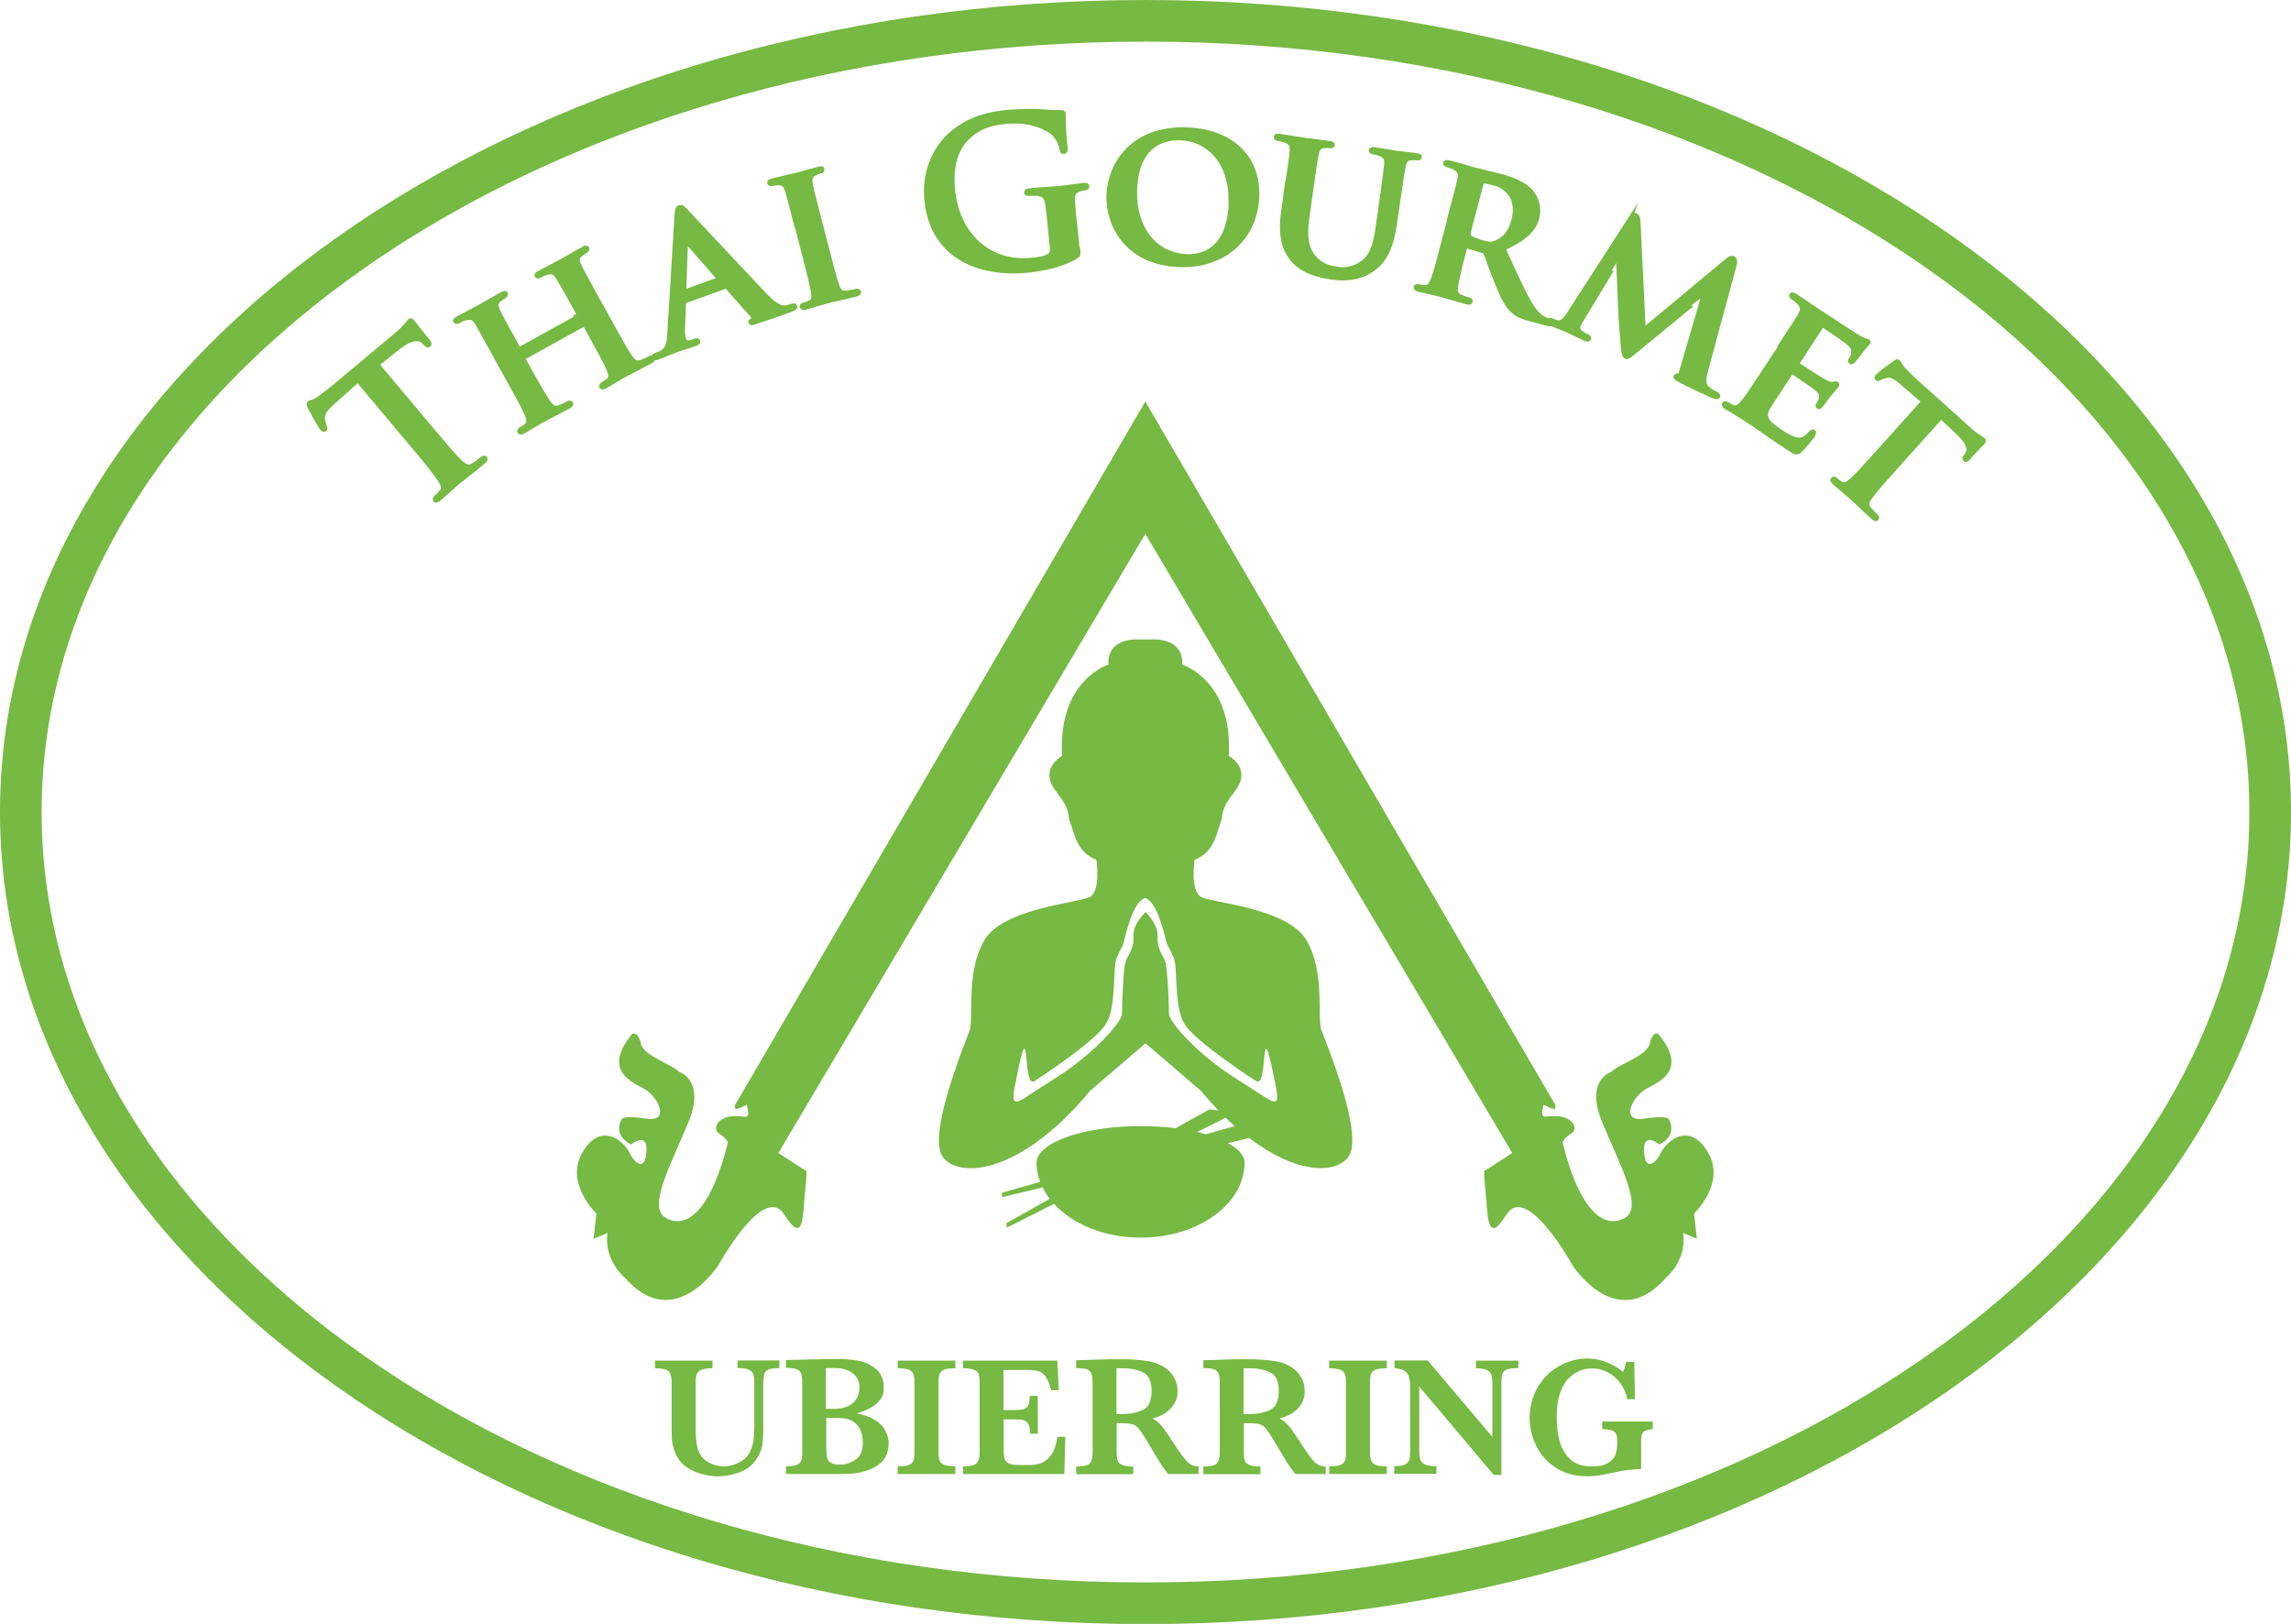
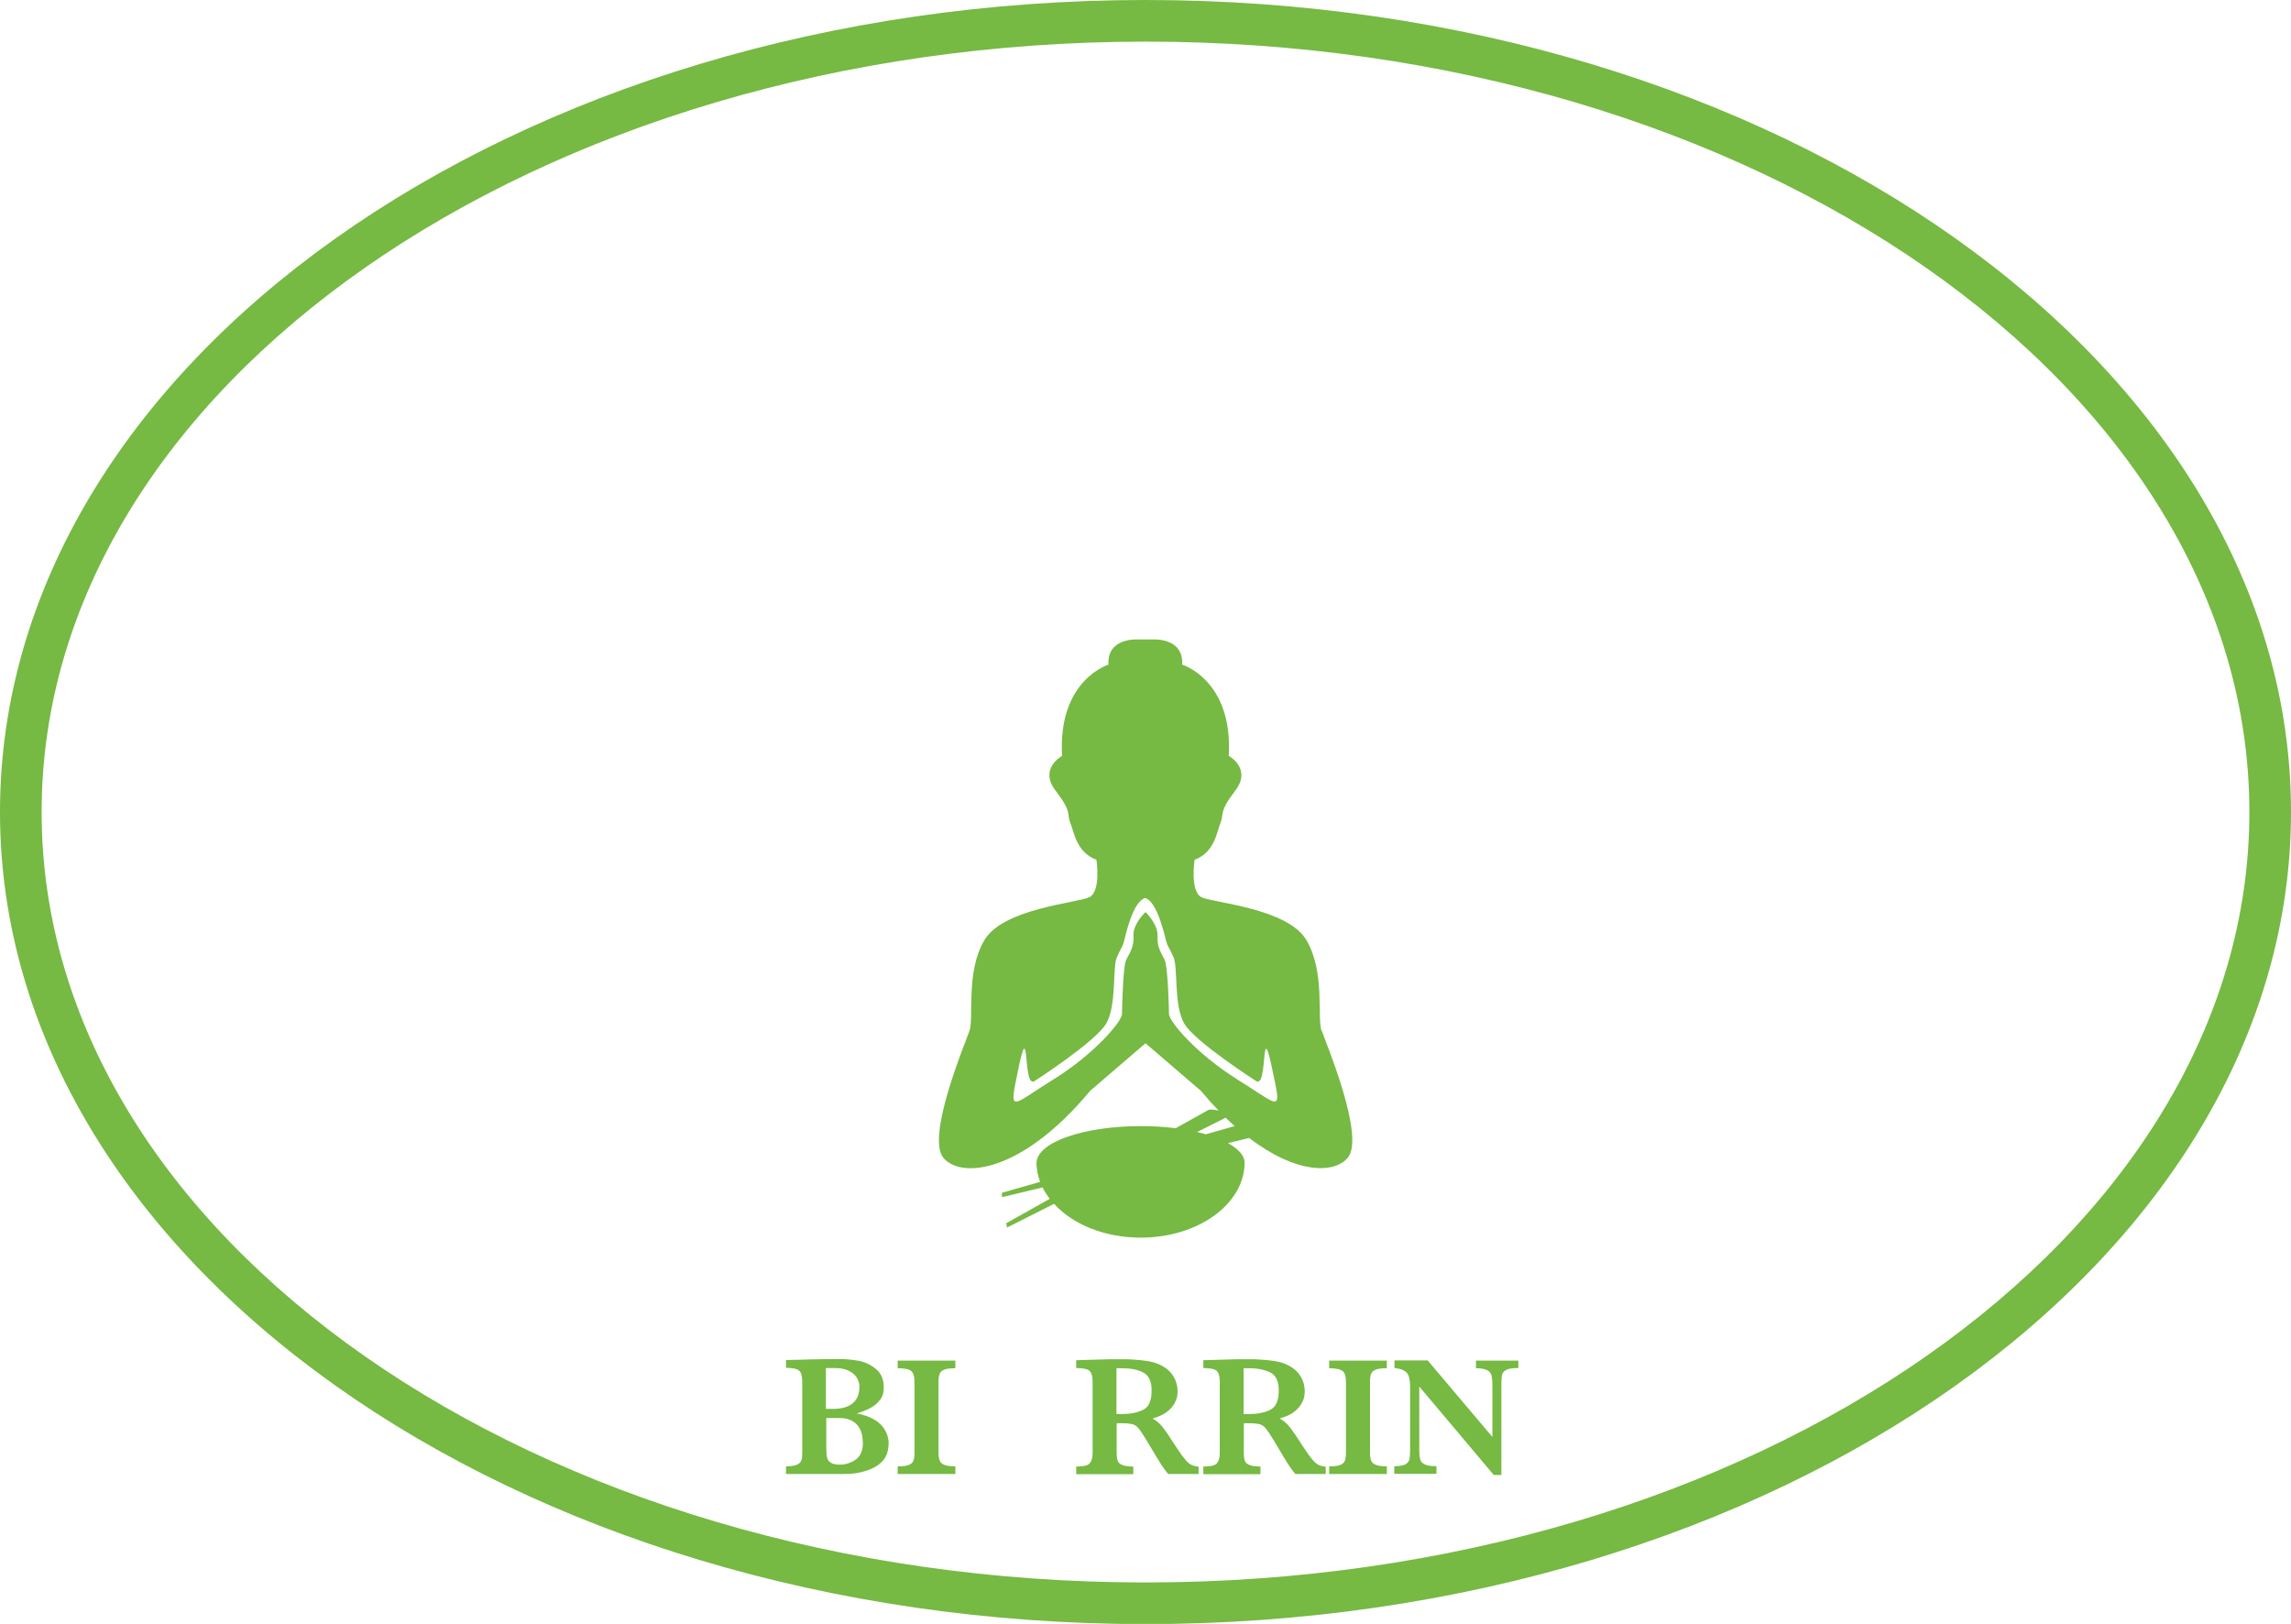
<svg xmlns="http://www.w3.org/2000/svg" id="Ebene_1" data-name="Ebene 1" viewBox="0 0 1200 850.5">
  <defs>
    <style>      .cls-1 {        stroke: #76b943;        stroke-miterlimit: 10;        stroke-width: 2px;      }      .cls-1, .cls-2 {        fill: #76b943;      }      .cls-2 {        stroke-width: 0px;      }    </style>
  </defs>
  <g id="Layer_2" data-name="Layer 2">
    <g id="Layer_1-2" data-name="Layer 1-2">
      <path class="cls-2" d="M600,0C269.2,0,0,190.8,0,425.3s269.2,425.3,600,425.3,600-190.8,600-425.3S930.8,0,600,0ZM600,828.8c-318.9,0-578.2-181-578.2-403.5S281.1,21.8,600,21.8s578.2,181,578.2,403.5-259.4,403.5-578.2,403.5Z" />
-       <path class="cls-1" d="M187.1,199.6l-11.9,10.6c-4.6,4.1-6.2,6.2-6,9.1.1,1.4.5,2.7,1,4,.4.8.4,1.3,0,1.7s-1.1.2-1.8-.7c-1.1-1.3-5.8-10.1-6.2-10.9-.6-1.3-.8-2-.3-2.4.7-.6,2.2-.4,4.4-2,2.6-1.7,5.8-4.2,8.6-6.5l32.5-27.2c1.9-1.6,3.7-3.3,5.3-5.1.6-.8,1.2-1.5,1.9-2.3.6-.5,1.1,0,2.1,1.2,1.4,1.7,5.9,7.6,7.7,9.7.6.9.9,1.5.4,1.9-.6.6-1.2.3-2.3-.9l-.8-.8c-2-2-6.1-2.4-13.5,3.5l-10.5,8.4,28.2,33.6c6.3,7.5,11.8,14,15.1,17.2,2.2,2.1,4.2,3.5,6.9,1.8,1.5-1,3-2,4.4-3.2.9-.8,1.5-.9,1.9-.4.5.6,0,1.4-.9,2.1-5.4,4.5-10.8,8.6-13.1,10.5-1.9,1.6-6.9,6.2-10.1,8.9-1.1.9-1.9,1.1-2.3.5-.3-.4-.2-.9.8-1.8,1-.8,1.9-1.8,2.7-2.8,1.4-1.7.4-3.9-1.4-6.5-2.5-3.8-7.9-10.3-14.2-17.8l-28.2-33.6ZM302.7,165.2c.2-.1.4-.4.2-.8l-.9-1.7c-6.7-12.1-8.4-14.9-9.9-17.4-1.7-2.6-2.9-3-5.9-2.3-1.2.4-2.3.9-3.3,1.5-.9.5-1.6.5-1.9,0s.1-1.1,1.4-1.7c4.4-2.4,10.3-5.4,12.5-6.6,2-1.1,7.3-4.3,10.5-6,1.2-.7,1.9-.8,2.2-.2s0,1.1-1,1.7c-.8.5-1.6,1-2.3,1.6-2,1.6-2,3.1-.6,6,1.2,2.6,2.5,4.9,9.1,17l7.8,14c4,7.3,7.5,13.6,9.8,16.8,1.5,2.1,2.8,3.3,5.6,2.3,1.5-.6,3-1.2,4.4-2,.8-.5,1.6-.3,1.8.1.3.6-.2,1.2-1.2,1.8-5.3,2.9-10.9,5.7-13.2,6.9-1.9,1-7.5,4.5-10.7,6.3-1.1.6-1.9.7-2.2.1-.2-.4,0-1.1.8-1.6,1-.5,2-1.2,2.9-1.9,1.5-1.3,1.1-3.1.1-5.6-1.5-3.6-4.9-9.7-8.9-17l-3.4-6.2c-.2-.2-.5-.3-.7-.2l-31.1,17.2c-.3.1-.5.4-.3.8l3.4,6.1c4,7.3,7.5,13.3,9.8,16.6,1.5,2.1,2.8,3.3,5.5,2.4,1.5-.6,3-1.3,4.4-2.1.9-.5,1.6-.2,1.8.1.3.6-.2,1.2-1.2,1.8-5.3,2.9-11.2,5.8-13.5,7.1-1.9,1-7.1,4.3-10.4,6.1-1,.6-1.8.6-2.1,0-.2-.4-.2-1,.9-1.6,1-.5,1.9-1.2,2.8-1.9,1.5-1.3,1.1-3.1.1-5.6-1.5-3.6-5-9.9-9-17.1l-7.8-14.1c-6.7-12.1-7.9-14.3-9.4-16.8-1.7-2.6-2.9-3-5.9-2.3-1.2.4-2.4.9-3.4,1.5-.8.5-1.6.5-1.9,0s.2-1.1,1.4-1.7c4.4-2.4,9.9-5.2,12.2-6.5,2-1.1,7.6-4.4,10.9-6.2,1.1-.6,1.8-.7,2.1-.2s0,1.1-1,1.7c-.8.5-1.5,1-2.2,1.6-2,1.6-2.1,3.1-.7,6,1.2,2.6,2.8,5.5,9.5,17.6l.9,1.7c.1.3.4.4.7.3,0,0,.1,0,.2,0l31.1-17.2ZM358.9,157.9c-.5.2-.6.3-.6.9l-.5,13.2c-.1,1.9,0,3.8.6,5.7.5,1.5,1.7,2.1,4.4,1.1l1.3-.5c1.1-.4,1.5,0,1.6.4.3.7-.2,1.1-1.1,1.4-2.9,1.1-7.1,2.2-10,3.3-.9.3-5.5,2.3-10.1,4-1.1.4-1.7.4-1.9-.3-.2-.5,0-1,.5-1.2,0,0,.1,0,.2,0,.8-.3,1.8-.8,2.6-1,3.8-2.1,4.4-5.2,4.6-10.2l3.8-61.8c.1-2.8.5-4,1.4-4.4,1.3-.5,2,.2,3.6,1.8,3.8,4,31.1,33.2,41.5,44.2,6.2,6.5,9.1,6.7,10.9,6.4,1.2-.2,2.3-.5,3.4-.9.8-.3,1.3-.1,1.5.5s-.2,1.1-3.5,2.3c-3.1,1.1-9.6,3.5-17.1,5.9-1.6.5-2.6.9-2.9.2s0-.9.8-1.3c.6-.5.8-1.4.3-2,0,0-.1-.2-.2-.2l-13.1-14.8c-.3-.4-.7-.5-1.1-.3l-20.8,7.5ZM376.1,146.3c.4-.1.4-.4.2-.6l-16.1-18.4c-.2-.3-.5-.7-.7-.7s-.2.7-.2,1l-.8,24.4c0,.5.2.6.5.5l17.1-6.2ZM417.1,118.5c-3.4-13.4-4.1-15.8-4.9-18.6-1-3-2.2-3.8-4.3-3.9-1.2,0-2.3.1-3.4.4-.9.2-1.5.2-1.7-.7-.1-.5.5-.9,2-1.3,3.4-.9,9.7-2.3,12.3-2.9,2.3-.6,8.1-2.3,11.7-3.2,1.1-.3,1.9-.3,2,.2.2.8-.2,1.2-1.2,1.4-.9.2-1.8.6-2.6,1-2.4,1.1-2.8,2.5-2.2,5.7.5,2.8,1.1,5.3,4.6,18.7l4,15.5c2.2,8.5,4,15.5,5.4,19.2.9,2.3,1.9,3.5,4.7,3.2,1.6-.2,3.2-.5,4.8-.9,1-.3,1.6.1,1.7.6.2.6-.5,1.1-1.5,1.4-6,1.6-12.3,2.8-14.8,3.5-2.1.5-8.2,2.4-11.8,3.4-1.1.3-1.8.1-2-.5-.1-.4,0-1,1.2-1.3,1.1-.3,2.1-.6,3.1-1.1,1.8-.9,2-2.3,1.6-4.9-.5-3.7-2.3-10.8-4.5-19.3l-4-15.5ZM564.8,130.4c.3,2.9.2,3.1-1,4-6.5,4.3-16.9,6.5-25.2,7.4-26.1,2.6-50.4-7.4-53.4-36.8-1.7-17,5.9-29.8,15-36.7,9.6-7.2,19-8.9,27.9-9.8,6.3-.5,12.7-.6,19-.2,2.8.3,5.7.4,8.5.3,1.3,0,1.5.4,1.6,1.1,0,5.9.3,11.7,1,17.5.2,1.7,0,2.3-1,2.4s-1-.4-1.2-1.3c-.5-3.2-2.1-6.2-4.5-8.5-3.5-3.1-12.5-7.1-24.6-5.9-5.9.6-13.6,1.8-20.4,8.7-5.5,5.6-8.5,14-7.2,27.1,2.3,22.9,18.6,38.6,41.1,36.3,2.8-.3,6.5-.6,8.9-2.1,1.5-.9,1.8-2.3,1.6-4.1l-1-10c-.5-5.3-.9-9.4-1.4-12.6-.5-3.6-1.6-5.2-5.2-5.6-1.4-.1-2.8,0-4.2,0-1,0-1.6,0-1.7-.7,0-.9.6-1.1,2.1-1.3,5.5-.6,12.3-.9,15.5-1.2s8.9-1.2,12.4-1.6c1.4-.1,2.2,0,2.2.9,0,.6-.6.9-1.3,1-1,.1-1.9.3-2.8.6-2.8.8-3.7,2.7-3.4,6.5.2,3.2.6,7.5,1.2,12.8l1.2,11.7ZM580.5,102.3c.5-15.5,11.9-35.3,40.5-34.6,23.7.6,38.2,14.2,37.6,35s-16.2,36.9-40.5,36.2c-27.4-.8-38-20.5-37.6-36.7h0ZM644.5,105.7c.5-20.1-11.2-32.8-26.4-33.2-10.5-.3-22.9,5-23.5,27.4-.5,18.7,9.8,33.8,27.6,34.2,6.7.2,21.7-2.5,22.4-28.4h0ZM673.9,98.2c2-13.7,2.4-16.2,2.6-19.1.2-3.2-.5-4.2-3.3-5.4-1.2-.4-2.3-.7-3.5-.8-1.1-.2-1.5-.5-1.5-1.2s.8-.8,2.1-.6c5,.7,11.2,1.8,14,2.2,2.3.3,8.6,1,12,1.5,1.4.2,2,.5,1.9,1.1s-.7.9-1.6.7c-.9-.1-1.9-.2-2.8,0-2.5,0-3.4,1.2-4.1,4.4-.6,2.8-1,5.4-2.9,19l-1.8,12.6c-1.9,13.1,0,18.6,4,22.8,3.7,3.9,8.1,4.8,11.2,5.3,4.6.8,9.3-.3,13.2-3,5.9-4.1,7.2-11.9,8.5-21.2l1.6-11.3c1.9-13.7,2.2-16.2,2.5-19.1.2-3.1-.4-4.2-3.2-5.4-1.1-.4-2.2-.7-3.3-.8-1.1-.2-1.5-.6-1.5-1.2s.8-.8,2-.6c4.8.7,11,1.8,11.1,1.8,1.1.2,7.3.8,10.9,1.3,1.3.2,1.9.5,1.8,1.1s-.7.9-1.7.7c-.9-.1-1.9-.2-2.8,0-2.6,0-3.4,1.2-4.1,4.4-.5,2.8-1,5.4-2.9,19l-1.4,9.6c-1.4,10.1-4,20.5-12.8,25.8-7.3,4.6-14.6,4.5-20.6,3.6-4.9-.7-14.5-2.3-20.4-9.2-4.2-4.8-6.9-12-5.1-25l1.8-13.2ZM759.6,112.4c3.5-13.3,4.2-15.8,4.8-18.7.6-3.1,0-4.2-2.7-5.8-1.1-.5-2.3-1-3.5-1.3-.9-.2-1.5-.7-1.3-1.3s1-.6,2.3-.3c4.8,1.2,10.5,3,12.4,3.5,3.1.8,11.4,2.8,14.2,3.5,5.8,1.5,12.3,3.8,16.3,8.3,3.2,3.8,4.4,8.9,3.2,13.8-1.7,6.5-7,11.3-17.7,16.1,5.5,12,9.8,21.7,13.8,28.6,3.7,6.4,6.8,7.7,8.2,8.4.7.3,1.4.6,2.1.8.6,0,1,.6.9,1.2-.2.7-.9.8-2,.5l-8.7-2.3c-5.1-1.3-7.4-2.5-9.5-4.4-3.4-3-5.8-8-9-16.2-2.4-5.7-4.7-12.6-5.4-14.3-.3-.5-.9-.9-1.5-1l-8.1-2.4c-.4-.1-.7,0-.9.4,0,0,0,0,0,.1l-.3,1.2c-2.2,8.2-3.8,15-4.4,18.9-.4,2.7-.4,4.4,2.3,5.6,1.4.6,2.9,1.1,4.4,1.5.6.1,1,.6.9,1.2-.2.6-1,.7-2.1.4-5.3-1.4-12.8-3.7-14.1-4-1.8-.5-7.6-1.7-11.2-2.6-1.1-.3-1.7-.8-1.5-1.4.1-.4.6-.9,1.7-.6,1.1.3,2.2.5,3.3.5,2,0,2.9-1.4,3.9-3.9,1.4-3.6,3.2-10.6,5.3-18.6l4.1-15.6ZM769.4,122.3c-.2.9-.1,1.3.4,1.8,2.1,1.2,4.4,2.1,6.7,2.7,3.6,1,4.9,1,6.8.2,3.3-1.2,7.4-4.2,9.3-11.5,3.3-12.4-4.4-17.9-9.8-19.3-1.8-.5-3.6-.9-5.5-1.1-.7,0-1,.3-1.2,1l-6.9,26.2ZM854.2,114c.8-1.3,1.9-1.7,2.6-1.4.9.4,1.3,1,1.5,3.8l2.7,56.2,43.7-36.4c1.3-1.1,2.4-1.4,3.2-1.1s1.3,1.6.8,3.5l-14.8,54.6c-1.5,5.5-1.7,8.1.6,10.1,1.4,1.2,2.9,2.2,4.5,2.9.8.4,1.2.9,1,1.4-.3.7-1.4.5-2.7,0-2.2-.9-14.3-6.6-17.6-8.4-2-1-2.3-1.6-2.1-2.1s.7-.5,1.4-.4,1.2-.9,1.9-3.4l11.1-38h-.3c0-.1-34.7,28.4-34.7,28.4-3.7,3.1-4.5,3.6-5.5,3.2s-1.3-2.6-1.6-5.7c-.4-4.7-1.6-20.5-1.5-23.2,0-1.9-.6-14.2-.9-21.2h-.3c0-.1-18.3,30.1-18.3,30.1-.8,1.2-1.4,2.5-2,3.8-.7,1.6.2,2.7,1.6,3.6.9.7,1.8,1.3,2.9,1.7.8.3,1.2,1,1,1.4-.3.8-1.2.6-2.5,0-3.6-1.6-7.4-3.6-9-4.3s-5.9-2.3-8.6-3.5c-.9-.4-1.5-.9-1.1-1.7.2-.4.8-.6,1.7-.2.9.4,1.8.7,2.7,1,2.5.8,4.7-2.2,6.3-4.8l32.4-50.2ZM932.4,181c7.5-11.6,9-13.7,10.4-16.2,1.5-2.7,1.3-4-.7-6.4-.9-.9-1.9-1.7-3-2.3-.8-.5-1.2-1.1-.8-1.7s1.1-.3,2.3.5c4.1,2.7,9,6.1,11.3,7.6,2.5,1.6,19.9,13.1,21.5,14s2.9,1.4,3.6,1.7c.5.1,1,.3,1.5.5.5.3.3.7,0,1.1-1.4,1.4-2.7,2.9-3.8,4.5-.6.8-3,3.9-3.7,4.7-.3.3-1.1,1.1-1.7.7s-.4-.8,0-1.4c.6-.9,1.1-2,1.3-3.1.2-1.8.3-3.2-3.4-6.2-1.2-1-10.5-7.4-12.1-8.4-.3-.2-.7,0-1,.4l-12.3,18.8c-.3.4-.4.9,0,1.1,1.8,1.2,12,7.8,13.9,8.8s3.2,1.5,4.5,1.3c1-.1,1.5-.4,1.9-.2.4.3.4.8.1,1.2,0,0,0,0,0,0-.3.4-1.3,1.6-4.2,5.1-1.2,1.4-3.3,4.3-3.7,4.9s-1.2,1.6-1.9,1.2c-.5-.4-.5-.7-.3-1.1.4-.9,1.1-1.9,1.5-2.9.5-1.8.3-3.6-2.5-5.8-1.3-1.1-10.2-7.1-12.1-8.4-.4-.2-.7,0-1,.5l-4,6.1c-1.7,2.6-6,9-7.4,11.3-3.2,5.3-1.6,8.1,6.5,13.3,2.1,1.4,5.4,3.4,8.1,3.9s4.5-.6,7.1-3.4c.7-.7,1.1-.9,1.7-.6s0,1.4-.5,2.3c-2,2.7-4.2,5.3-6.6,7.7-1.8,1.6-2.5,1.1-5.5-.8-5.9-3.9-10.6-7.1-14.3-9.7s-6.7-4.6-9-6.1c-.9-.6-2.7-1.6-4.5-2.8s-4-2.3-5.6-3.4c-1-.6-1.3-1.3-1-1.8.2-.4.8-.6,1.8,0,.9.6,1.9,1.2,3,1.6,1.8.7,3.2-.4,5-2.5,2.5-3,6.4-9,11-16l8.8-13.4ZM1007.2,210.1l-10.6-9.1c-4.1-3.6-6.2-4.6-8.6-4-1.1.2-2.3.6-3.3,1.2-.7.4-1.1.6-1.6.2s-.3-1,.4-1.7c1-1.1,8.2-6.4,8.9-6.8.9-.7,1.5-.9,1.9-.6s.8,1.7,2.3,3.5c2.1,2.3,4.4,4.5,6.7,6.6l28.4,25.5c1.6,1.5,3.3,2.8,5.1,4,1.2.8,2,1.2,2.2,1.4.5.4.2.9-.7,1.9-1.3,1.4-6,6.3-7.5,8.1-.7.6-1.2.9-1.6.5-.6-.5-.4-1,.4-2.1l.6-.8c1.4-1.9,1.4-5.6-4.8-11.3l-8.7-8.1-24.5,27.3c-5.6,6.2-10.3,11.6-12.6,14.8-1.5,2.1-2.2,3.8-.4,5.9,1,1.2,2.2,2.4,3.4,3.5.8.7.8,1.4.5,1.7-.4.5-1.2.2-2-.5-4.6-4.1-9.1-8.6-11.1-10.4-1.6-1.4-6.6-5.5-9.4-8-.9-.8-1.1-1.5-.7-1.9.3-.3.9-.5,1.8.3.8.8,1.7,1.4,2.7,2,1.7,1,3.3,0,5.3-1.7,2.9-2.6,7.7-7.9,13.3-14.1l24.5-27.3Z" />
      <path class="cls-2" d="M692.2,539.9c-2.4-6.8,2-30.7-7.9-47.5-9.9-16.8-48.9-19.5-55-22.5-6.1-3.1-3.6-19.6-3.6-19.6,10.5-3.9,11.6-14.4,13.6-19.4,2-5-1.1-5.2,7.7-16.8,8.9-11.6-3.4-18.2-3.4-18.2,2.3-39.8-24.4-47.8-24.4-47.8.9-14.1-15-13.2-15-13.2h-4.3s-4.3,0-4.3,0c0,0-15.9-.9-15,13.2,0,0-26.6,8-24.3,47.8,0,0-12.3,6.6-3.4,18.2,8.9,11.6,5.7,11.9,7.7,16.8,2,4.9,3.2,15.5,13.7,19.4,0,0,2.5,16.5-3.7,19.6-6.1,3-45.1,5.8-55,22.5-9.9,16.7-5.4,40.7-7.8,47.5-2.4,6.8-22.9,55.7-13.6,66.6,9.3,10.9,41,7.9,76.8-35.2l29-24.9,29,24.9c3.1,3.7,6.2,7.2,9.3,10.3l-3.7-.5c-.6,0-1.2,0-1.8.3l-17,9.5c-6.1-.8-12.2-1.1-18.4-1.1-29.9,0-54.2,8.5-54.5,19.2,0,0,0,.1,0,.2,0,.2,0,.3,0,.5.1,3.2.8,6.3,1.9,9.3l-20,5.7v2.3l21.3-5.1c1,2.1,2.3,4.1,3.7,6l-22.8,12.8.5,2.2,24.6-12.4c9.7,10.7,26.4,17.7,45.4,17.7,29.7,0,53.7-17.1,54.4-38.5,0-.2,0-.3,0-.5,0,0,0-.1,0-.2,0-3.8-3.3-7.3-8.7-10.3l11.1-2.7c24.8,19,44.6,18.7,51.6,10.4,9.3-10.9-11.2-59.7-13.6-66.6ZM631.6,594.1c-1.5-.4-3-.9-4.6-1.2l15-7.5c1.6,1.6,3.2,3,4.7,4.4l-15.2,4.3ZM647.6,565c-20.1-12.5-35.3-29.8-35.3-34s-.7-24.4-2.1-27.8c-1.4-3.4-4.3-6.6-3.9-13,.3-6.3-6.3-12.5-6.3-12.5,0,0-6.7,6.1-6.3,12.5s-2.6,9.6-4,13-2,23.6-2,27.8-15.2,21.5-35.4,34c-20.2,12.5-23.5,17.9-20.5,2.7s4.4-21,5.3-17.4.7,18.1,4.6,16c0,0,32.1-20.6,37.7-30.2,5.6-9.6,3.2-29.1,5.6-34.7s2.9-5.1,3.7-8.2,4.6-21,11.1-22.9c6.5,1.9,10.2,19.8,11.1,22.9s1.4,2.6,3.8,8.2c2.4,5.6,0,25.1,5.6,34.7,5.6,9.6,37.8,30.2,37.8,30.2,3.9,2.1,3.7-12.5,4.6-16,.8-3.6,2.2,2.2,5.3,17.4,3.1,15.2-.3,9.7-20.5-2.7Z" />
-       <path class="cls-2" d="M888.9,648.8l-7.3-3c2.1,14.3-8.8,23.2-8.8,23.2-26,30.1-49.2-6.4-49.2-6.4,0,0-23.9-43.5-34.6-26.4-10.7,17.1-9.6-1.1-11-13.4-1.4-12.3,0-9.8,0-9.8l14.1-9.1-192.2-324.3-192.2,324.3,14.1,9.1s1.4-2.5,0,9.8c-1.4,12.3-.2,30.5-10.9,13.4-10.7-17.1-34.6,26.4-34.6,26.4,0,0-23.2,36.4-49.2,6.4,0,0-10.9-8.9-8.9-23.2l-7.3,3,1.5-13.2s-16.8-15.9-7.3-32.1c9.6-16.2,21.4-6.2,24.6.2s8.4,9.6,8.9-.9c.5-10.5-8-3.4-8-3.4,0,0-9.8-4.1-5-13.2,0,0,.4-2.3,13.1-.3,12.7,1.9,5.9-12.1-1.9-16-7.8-4-20.6-10.4-5.6-28.5,0,0,3-1.4,4.5,5.2s16.3,10.7,20,14.8c0,0,14.1,4.1,4.8,26.6-9.4,22.5-21,43.7-12.3,49.5s23,1.6,33.1-39.3c-1.1-1.9-2.7-3.4-4.6-4.5-3.4-2-1.6-8,6.1-9,7.7-1,10.6,3.4,8.4-6.2,0,0-5.9,3.5-6.2,1.8-.2-1,0-2.1.8-2.9l214.1-367.1,214,367.1c.7.8,1,1.8.8,2.9-.3,1.7-6.2-1.8-6.2-1.8-2.2,9.6.7,5.1,8.4,6.2,7.7,1.1,9.6,7,6.1,9-1.9,1.1-3.5,2.6-4.6,4.5,10.1,40.8,24.4,45.1,33.2,39.3,8.7-5.8-2.9-26.9-12.3-49.5-9.4-22.6,4.7-26.6,4.7-26.6,3.7-4.1,18.6-8.2,20.1-14.8s4.4-5.2,4.4-5.2c15,18.1,2.3,24.5-5.6,28.5-7.9,4-14.6,18-1.9,16,12.6-1.9,13.1.3,13.1.3,4.8,9.1-5,13.2-5,13.2,0,0-8.4-7.1-8,3.4.5,10.5,5.7,7.3,8.9.9s15-16.4,24.6-.2c9.6,16.2-7.3,32.1-7.3,32.1l1.5,13.2Z" />
    </g>
    <g>
-       <path class="cls-2" d="M408,716.5c-2.7,0-4.6.3-5.7.9-1.2.6-1.9,1.5-2.1,2.6s-.4,2.9-.4,5.3v22c0,4-.1,7.1-.4,9.1-.3,2-1,4.1-2.2,6.2-2.2,4-5.3,6.8-9.3,8.3-4,1.5-7.8,2.3-11.5,2.3s-5.5-.4-8.4-1.1c-2.9-.7-5.6-1.9-8.1-3.5-2.5-1.6-4.4-3.8-5.7-6.5-.7-1.5-1.2-2.9-1.6-4.4-.4-1.5-.6-2.9-.7-4.2,0-1.3-.1-3-.1-5.1v-24.8c0-2.6-.6-4.4-1.6-5.4s-3.4-1.6-7.1-1.6v-4h30.1v4c-2.5,0-4.5.3-5.7.8-1.3.5-2.1,1.2-2.5,2.2-.4,1-.6,2.3-.6,4.1v24.8c0,2.5.1,4.8.4,6.7.2,1.9.6,3.6,1.2,5,1,2.4,2.7,4.3,5.1,5.7,2.4,1.4,5,2.1,7.9,2.1s5.9-.8,8.6-2.3c2.7-1.5,4.5-3.5,5.5-5.9.8-1.9,1.4-3.8,1.6-5.8.2-2,.4-4.4.4-7.2v-21.4c0-1.9,0-3.4-.2-4.3-.1-.9-.4-1.8-1-2.5-.5-.7-1.4-1.2-2.6-1.6-1.2-.3-2.9-.5-5-.5v-4h21.9v4Z" />
      <path class="cls-2" d="M465.4,756.3c0,3.3-.9,6.1-2.5,8.2-1.7,2.1-3.9,3.7-6.5,4.8-2.6,1.1-5.2,1.8-7.6,2.2-2.5.4-4.9.5-7.2.5h-29.9v-4c2.5,0,4.4-.3,5.6-.8,1.2-.5,2-1.3,2.4-2.2.4-1,.5-2.3.5-4v-37.6c0-2.6-.5-4.5-1.6-5.5-1.1-1-3.4-1.5-6.9-1.5v-4.1c4.2,0,8.3-.2,12.1-.3,3.8,0,7-.2,9.5-.2,2.5,0,4.2,0,5.2,0h1.6c3,0,6.2.3,9.6.9,3.3.6,6.4,2.1,9.1,4.3,2.7,2.2,4.1,5.4,4.1,9.6s-1.1,5.8-3.3,8.1c-2.2,2.3-5.9,4.1-10.9,5.6,3.5.6,6.5,1.6,9,3.1,2.6,1.4,4.5,3.3,5.8,5.5s2,4.7,2,7.5ZM450.2,726.8c0-2.1-.5-3.8-1.5-5.4-1-1.5-2.4-2.7-4.4-3.6-1.9-.9-4.3-1.3-7.1-1.3h-4.6v21.4h3.6c4.7,0,8.2-1,10.5-3,2.3-2,3.4-4.7,3.4-8.1ZM451.9,755.5c0-4-1-7.2-3.1-9.4-2.1-2.2-5-3.4-8.9-3.4h-7.1v15.5c0,2.2.1,3.9.4,5.1.3,1.2.9,2.2,2,2.8,1.1.7,2.7,1,5,1s5.8-.9,8.2-2.8c2.4-1.8,3.6-4.8,3.6-8.8Z" />
      <path class="cls-2" d="M500.4,772h-30.2v-4c2.5,0,4.4-.2,5.7-.7,1.3-.5,2.1-1.2,2.5-2.2s.6-2.3.6-4.1v-37.4c0-2.6-.5-4.4-1.6-5.4-1.1-1.1-3.5-1.6-7.2-1.6v-4h30.2v4c-2.5,0-4.4.2-5.7.7-1.3.5-2.1,1.2-2.5,2.2-.4,1-.6,2.3-.6,4.1v37.4c0,1.7.2,3,.6,4,.4,1,1.2,1.7,2.4,2.2,1.2.5,3.2.8,5.8.8v4Z" />
-       <path class="cls-2" d="M558,752.4l-.5,19.6h-53.1v-4c3.7,0,6-.5,7.1-1.6s1.6-2.9,1.6-5.4v-37.4c0-1.7-.2-3-.5-4-.3-1-1.1-1.7-2.4-2.2-1.2-.5-3.2-.8-5.8-.8v-4h49.4l.8,15.5h-4c-.9-3.4-2-5.9-3.1-7.4-1.2-1.5-2.5-2.4-4-2.7-1.5-.3-3.7-.5-6.7-.5h-11.2v21h6.1c2.1,0,3.6-.2,4.7-.5,1-.4,1.7-1.1,2.2-2.1.4-1,.7-2.6.8-4.8h4.2v19.8h-4c-.1-2.2-.4-3.8-.9-4.9-.5-1-1.2-1.7-2.2-2.1s-2.6-.5-4.6-.5h-6.2v14c0,2.3,0,4.1.2,5.1.1,1.1.4,2,.9,2.7.5.7,1.3,1.2,2.5,1.6,1.2.3,2.8.5,4.9.5h4.8c2,0,3.9-.3,5.8-.8,1.8-.5,3.6-1.8,5.4-4s3-5.5,3.7-10h4.1Z" />
      <path class="cls-2" d="M627.9,772h-16c-.6-.6-1.3-1.6-2.2-2.8s-1.8-2.7-2.8-4.3c-1-1.7-1.9-3-2.5-4.1l-4-6.7c-1.8-3-3.2-5-4.1-6.1-.9-1.1-2-1.8-3.2-2.1-1.2-.3-3.2-.5-6-.5h-2.2v15.6c0,1.6.2,3,.5,4s1.2,1.8,2.5,2.3c1.3.5,3.2.8,5.7.8v4h-29.9v-4c3.6,0,6-.5,7-1.6,1-1.1,1.6-2.9,1.6-5.4v-37.6c0-2.5-.5-4.4-1.5-5.4-1-1.1-3.4-1.6-7.1-1.6v-4.1l13.8-.4c1.1,0,2.3-.1,3.6-.1s2.6,0,3.8,0,2.4,0,4.5,0c3,0,5.7.3,8.3.5,2.6.3,4.6.6,6.1,1,2.2.6,4.3,1.5,6.3,2.8s3.6,3,4.8,5.1,1.9,4.6,1.9,7.3-.4,3.9-1.3,5.8-2.3,3.5-4.2,5-4.4,2.6-7.6,3.5c2.1,1.3,4,2.8,5.4,4.7,1.5,1.9,3.8,5.3,7,10.3,1.8,2.8,3.4,5,4.6,6.4,1.2,1.5,2.3,2.4,3.3,2.9s2.3.8,3.8,1v4ZM603.2,728.3c0-4.7-1.4-7.9-4.3-9.4-2.9-1.6-6.7-2.3-11.3-2.3s-1.1,0-1.5,0c-.4,0-.8,0-1.3,0v24h2.8c4.4,0,8.1-.7,11.1-2.2,3-1.4,4.5-4.8,4.5-10.1Z" />
      <path class="cls-2" d="M694.5,772h-16c-.6-.6-1.3-1.6-2.2-2.8s-1.8-2.7-2.8-4.3c-1-1.7-1.9-3-2.5-4.1l-4-6.7c-1.8-3-3.2-5-4.1-6.1-.9-1.1-2-1.8-3.2-2.1-1.2-.3-3.2-.5-6-.5h-2.2v15.6c0,1.6.2,3,.5,4s1.2,1.8,2.5,2.3,3.2.8,5.7.8v4h-29.9v-4c3.6,0,6-.5,7-1.6s1.6-2.9,1.6-5.4v-37.6c0-2.5-.5-4.4-1.5-5.4-1-1.1-3.4-1.6-7.1-1.6v-4.1l13.8-.4c1.1,0,2.3-.1,3.6-.1s2.6,0,3.8,0,2.4,0,4.5,0c3,0,5.7.3,8.3.5,2.6.3,4.6.6,6.1,1,2.2.6,4.3,1.5,6.3,2.8s3.6,3,4.8,5.1,1.9,4.6,1.9,7.3-.4,3.9-1.3,5.8-2.3,3.5-4.2,5-4.4,2.6-7.6,3.5c2.1,1.3,4,2.8,5.4,4.7,1.5,1.9,3.8,5.3,7,10.3,1.8,2.8,3.4,5,4.6,6.4,1.2,1.5,2.3,2.4,3.3,2.9s2.3.8,3.8,1v4ZM669.8,728.3c0-4.7-1.4-7.9-4.3-9.4s-6.7-2.3-11.3-2.3-1.2,0-1.5,0-.8,0-1.3,0v24h2.8c4.4,0,8.1-.7,11.1-2.2s4.5-4.8,4.5-10.1Z" />
      <path class="cls-2" d="M726.4,772h-30.2v-4c2.5,0,4.4-.2,5.7-.7,1.3-.5,2.1-1.2,2.5-2.2s.6-2.3.6-4.1v-37.4c0-2.6-.5-4.4-1.6-5.4s-3.5-1.6-7.2-1.6v-4h30.2v4c-2.5,0-4.4.2-5.7.7-1.3.5-2.1,1.2-2.5,2.2-.4,1-.6,2.3-.6,4.1v37.4c0,1.7.2,3,.6,4,.4,1,1.2,1.7,2.4,2.2s3.2.8,5.8.8v4Z" />
      <path class="cls-2" d="M795.2,716.5c-2.8,0-4.9.3-6.1.9-1.2.6-2,1.4-2.3,2.5s-.4,2.9-.4,5.4v47.2h-4l-39-46.3v32.8c0,2.5.2,4.3.5,5.4.3,1.1,1.1,2,2.4,2.6,1.3.6,3.3.9,6.1.9v4h-22.1v-4c2.6,0,4.5-.3,5.7-.9s1.9-1.5,2.2-2.6c.3-1.1.4-2.9.4-5.4v-30.4c0-2.5,0-4.3-.2-5.5s-.4-2.3-.9-3.2c-.5-.9-1.3-1.7-2.4-2.2-1.1-.6-2.7-1-4.7-1.2v-4h17.4l33.9,40.1v-27.2c0-2.2-.2-3.9-.5-5.1-.3-1.2-1.1-2.1-2.3-2.7s-3.1-1-5.8-1v-4h22.2v4Z" />
-       <path class="cls-2" d="M865.7,748.5c-1.7.2-3,.4-3.8.8-.9.4-1.5,1-1.8,1.9-.3.9-.5,2.3-.5,4.2v14c-4.2,0-8.8.6-13.8,1.7-3.6.8-6.3,1.3-8,1.6-1.8.3-3.9.5-6.3.5-6.4,0-12-1.5-16.6-4.5s-8-6.9-10.3-11.6-3.4-9.6-3.4-14.6,1.4-11,4.1-15.7c2.7-4.7,6.4-8.5,11.1-11.2,4.7-2.7,9.8-4.1,15.3-4.1s12.9,2.3,18.4,7c.7-1.3,1.2-3,1.6-5.2h4.3l.4,19.5h-4c-.6-3-1.8-5.7-3.5-8.1s-3.8-4.4-6.4-5.8-5.3-2.2-8.4-2.2-4.4.4-6.5,1.2c-2.1.8-4.1,2.1-6,4-1.9,1.9-3.4,4.5-4.5,7.8s-1.7,7.4-1.7,12.3.4,8.2,1.3,12,2.7,7.1,5.4,9.9,6.5,4.1,11.4,4.1,6.8-.6,8.8-1.8c2-1.2,3.3-2.7,3.9-4.5s.9-3.7.9-5.9-.2-3.5-.5-4.5c-.3-.9-1-1.6-2.2-2.1-1.1-.4-2.9-.7-5.2-.7v-4h26.5v4Z" />
    </g>
  </g>
</svg>